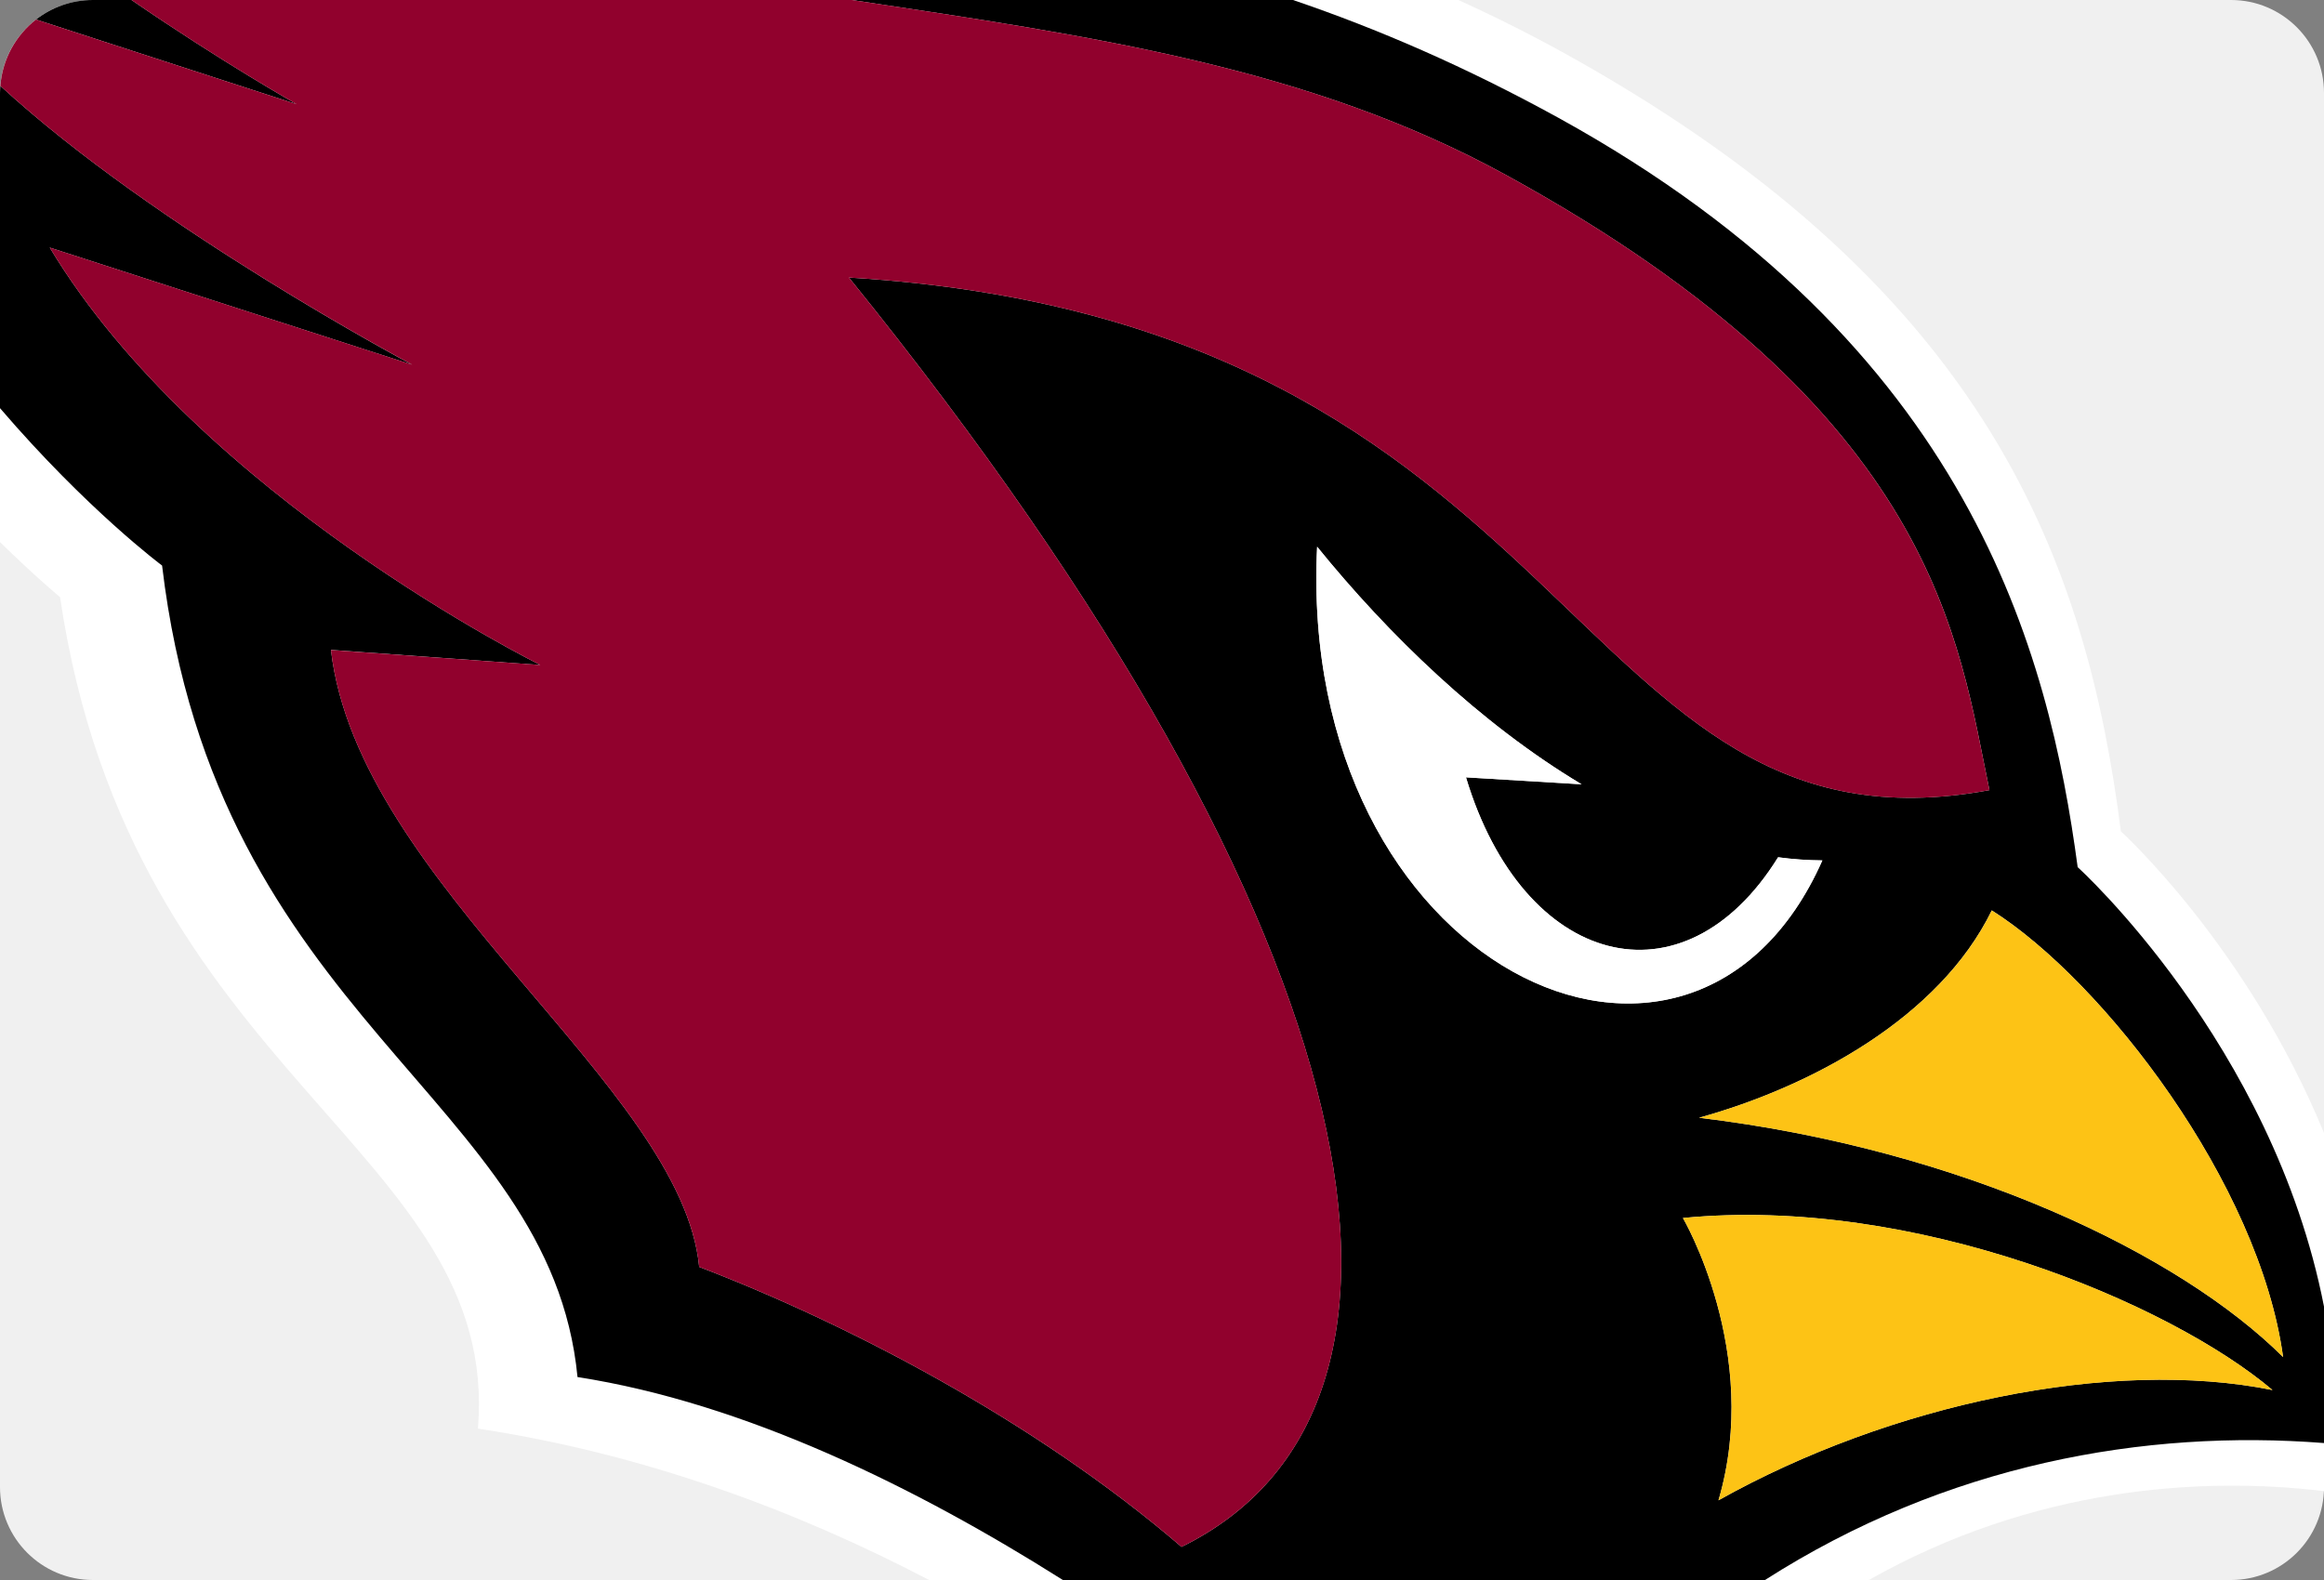
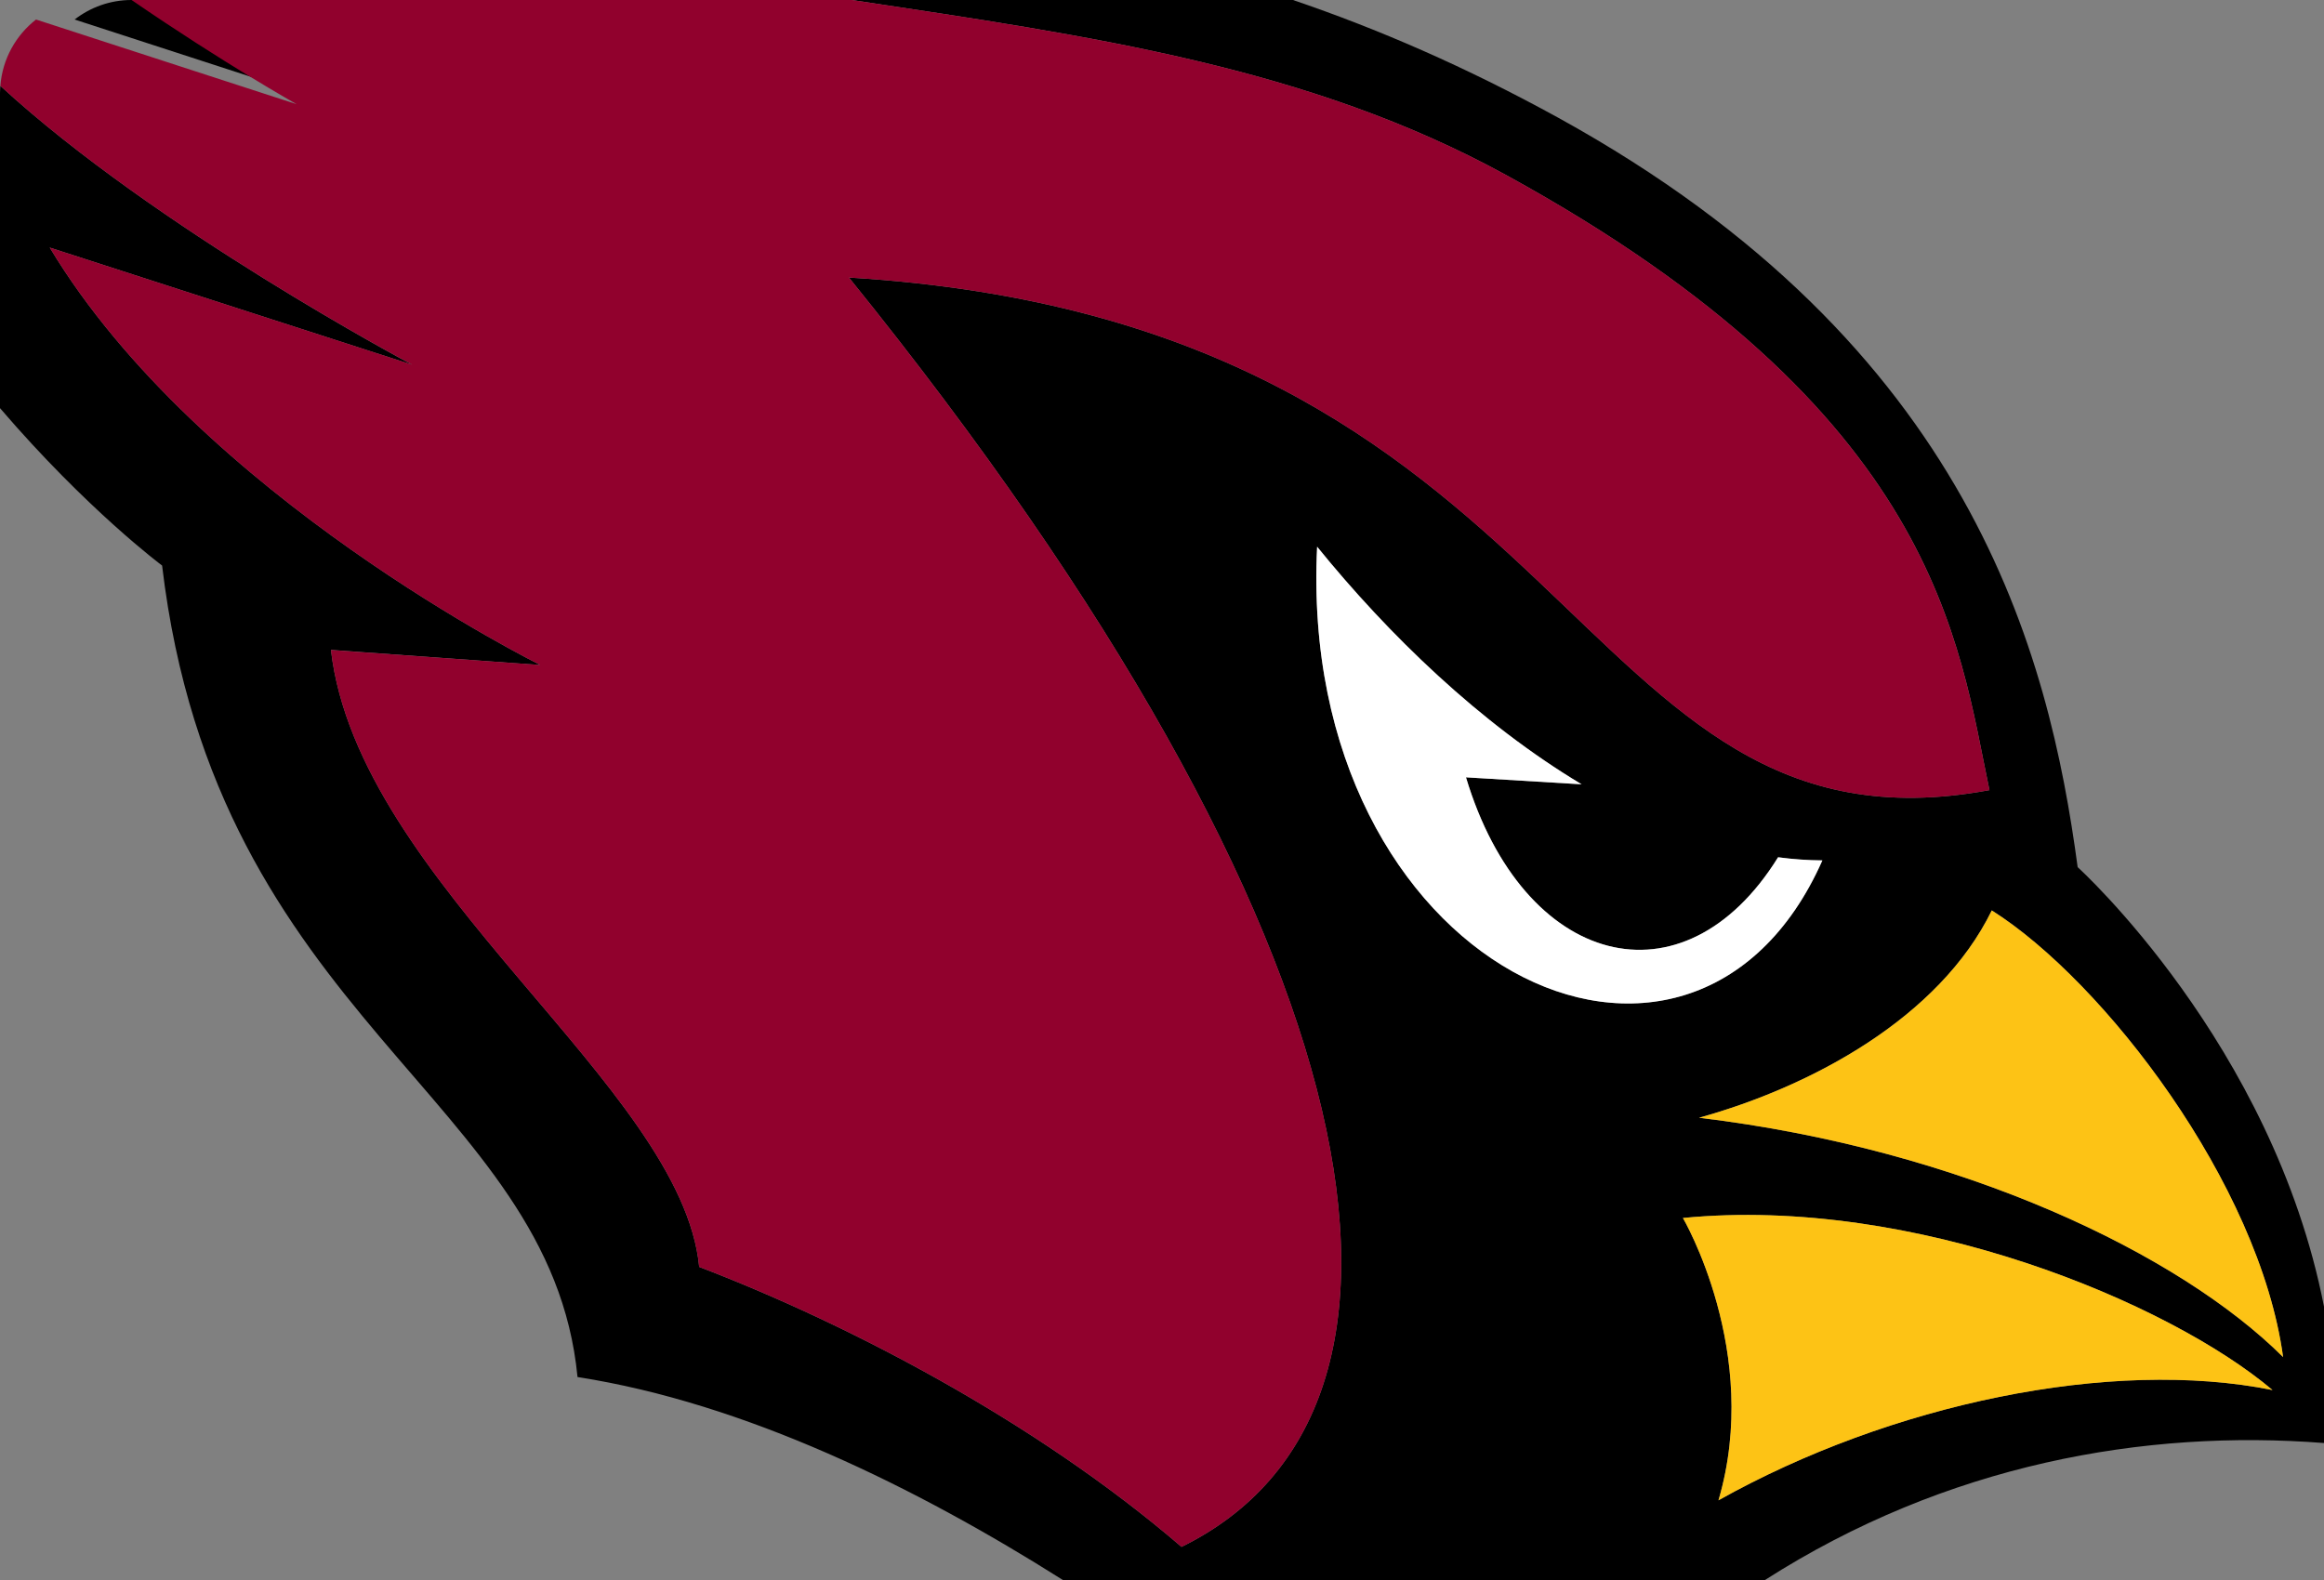
<svg xmlns="http://www.w3.org/2000/svg" width="200" height="136">
  <rect width="100%" height="100%" fill="#808080" stroke="none" />
  <g class="layer">
    <title>Layer 1</title>
-     <path d="m200,128c0,4.42 -3.58,8 -8,8l-184,0c-4.42,0 -8,-3.58 -8,-8l0,-120c0,-4.42 3.58,-8 8,-8l184,0c4.42,0 8,3.58 8,8l0,120z" fill="#f0f0f0" id="svg_1" />
    <g id="svg_2">
      <path d="m182.52,71.56c0,0 10.85,9.83 17.48,25.96l0,-89.52c0,-4.42 -3.58,-8 -8,-8l-66.5,0c3.46,1.57 6.93,3.32 10.43,5.31c35.24,19.94 43.64,43.12 46.59,66.25z" fill="none" id="svg_3" />
      <path d="m160.83,136l31.17,0c4.37,0 7.91,-3.5 7.99,-7.85c-10.57,-1.27 -25.02,-0.15 -39.16,7.85z" fill="none" id="svg_4" />
-       <path d="m5.17,51.4c0,0 -2.01,-1.65 -5.17,-4.74l0,81.74c0,4.42 3.58,7.6 8,7.6l71.96,0c-11.48,-6 -24.59,-10.88 -38.83,-13.03c1.98,-24.02 -29.86,-30.22 -35.96,-71.57z" fill="none" id="svg_5" />
-       <path d="m199.99,128.35c0,-0.05 0.01,0.1 0.01,0.05l0,-4.18c-15.41,-1.21 -32.47,1.78 -48.11,11.78l8.94,0c14.14,-8 28.59,-8.92 39.16,-7.65z" fill="#FFFFFF" id="svg_6" />
-       <path d="m13.95,48.68c0,0 -6.45,-4.8 -13.95,-13.55l0,11.53c3.16,3.09 5.17,4.74 5.17,4.74c6.09,41.35 37.94,47.54 35.96,71.57c14.24,2.15 27.35,7.03 38.83,13.03l11.51,0c-12.66,-8 -27.37,-15.23 -41.77,-17.47c-2.32,-24.13 -31.1,-30.61 -35.75,-69.85z" fill="#FFFFFF" id="svg_7" />
-       <path d="m178.8,74.64c0,0 16.78,15.18 21.2,37.83l0,-14.95c-6.63,-16.13 -17.48,-25.96 -17.48,-25.96c-2.95,-23.13 -11.35,-46.31 -46.59,-66.25c-3.5,-1.99 -6.97,-3.74 -10.43,-5.31l-14.23,0c7.26,2.47 14.79,5.71 22.86,10.15c35.53,19.59 42.2,46.14 44.67,64.49z" fill="#FFFFFF" id="svg_8" />
-       <path d="m11.32,0l-3.32,0c-1.85,0 -3.54,0.63 -4.9,1.68l22.43,7.29c0,0 -6.32,-3.55 -14.21,-8.97z" id="svg_9" />
+       <path d="m11.32,0c-1.85,0 -3.54,0.63 -4.9,1.68l22.43,7.29c0,0 -6.32,-3.55 -14.21,-8.97z" id="svg_9" />
      <path d="m200,124.21l0,-11.74c-4.42,-22.65 -21.2,-37.83 -21.2,-37.83c-2.47,-18.35 -9.14,-44.9 -44.67,-64.49c-8.07,-4.44 -15.6,-7.68 -22.86,-10.15l-37.97,0c20.67,3.11 39.32,5.75 56.32,15.07c37.2,20.4 38.93,40.3 41.59,52.94c-36.44,6.76 -34.68,-40.28 -98.15,-44.12c46.14,57.09 52.81,97.36 28.62,109.26c-12.67,-10.9 -28.91,-19.28 -41.51,-24.1c-1.48,-15.56 -29.35,-32.94 -31.69,-53.11l18.02,1.3c0,0 -29.3,-14.46 -42.22,-35.93l31.18,10.08c0,0 -22.13,-11.75 -35.43,-24c-0.01,0.2 -0.03,0.4 -0.03,0.61l0,27.13c7.5,8.75 13.95,13.55 13.95,13.55c4.65,39.24 33.43,45.72 35.75,69.85c14.4,2.24 29.11,9.47 41.77,17.47l60.42,0c15.64,-10 32.7,-12.99 48.11,-11.79zm-28.59,-45.85c9.63,6.09 23.03,23.52 25.07,38.45c-8.89,-8.85 -27.55,-17.87 -50.26,-20.6c9.67,-2.68 20.68,-8.61 25.19,-17.85zm-58.06,-31.3c6.13,7.56 14.03,15.23 22.76,20.45l-9.95,-0.6c4.92,16.36 18.71,20.01 26.86,6.88c1.27,0.17 2.54,0.26 3.81,0.27c-11.26,25.38 -45.27,9.16 -43.48,-27zm34.54,82.08c3.74,-12.72 -3.06,-24.3 -3.06,-24.3c19.9,-1.94 41.85,7.29 50.74,14.81c-13.9,-2.81 -32.91,1.21 -47.68,9.49z" id="svg_10" />
      <path d="m4.28,21.31c12.92,21.47 42.22,35.93 42.22,35.93l-18.02,-1.29c2.34,20.16 30.21,37.54 31.69,53.1c12.6,4.82 28.85,13.2 41.51,24.1c24.2,-11.9 17.52,-52.17 -28.62,-109.26c63.47,3.84 61.72,50.89 98.15,44.12c-2.67,-12.64 -4.39,-32.54 -41.59,-52.94c-17,-9.32 -35.65,-11.96 -56.32,-15.07l-61.98,0c7.89,5.42 14.21,8.97 14.21,8.97l-22.43,-7.29c-1.73,1.35 -2.89,3.39 -3.07,5.71c13.3,12.25 35.44,24 35.44,24l-31.19,-10.08z" fill="#91012d" id="svg_11" transform="matrix(1 0 0 1 0 0)" />
      <path d="m196.48,116.81c-2.04,-14.93 -15.44,-32.36 -25.07,-38.44c-4.51,9.23 -15.52,15.16 -25.19,17.84c22.71,2.73 41.38,11.75 50.26,20.6z" fill="#fdc315" id="svg_12" />
      <path d="m156.83,74.06c-1.27,-0.01 -2.54,-0.1 -3.81,-0.27c-8.15,13.13 -21.94,9.48 -26.86,-6.88l9.95,0.6c-8.73,-5.23 -16.63,-12.89 -22.76,-20.45c-1.79,36.16 32.22,52.38 43.48,27z" fill="#FFFFFF" id="svg_13" />
      <path d="m144.83,104.84c0,0 6.8,11.58 3.06,24.3c14.77,-8.28 33.78,-12.29 47.68,-9.49c-8.89,-7.52 -30.84,-16.75 -50.74,-14.81z" fill="#fdc315" id="svg_14" />
    </g>
  </g>
</svg>